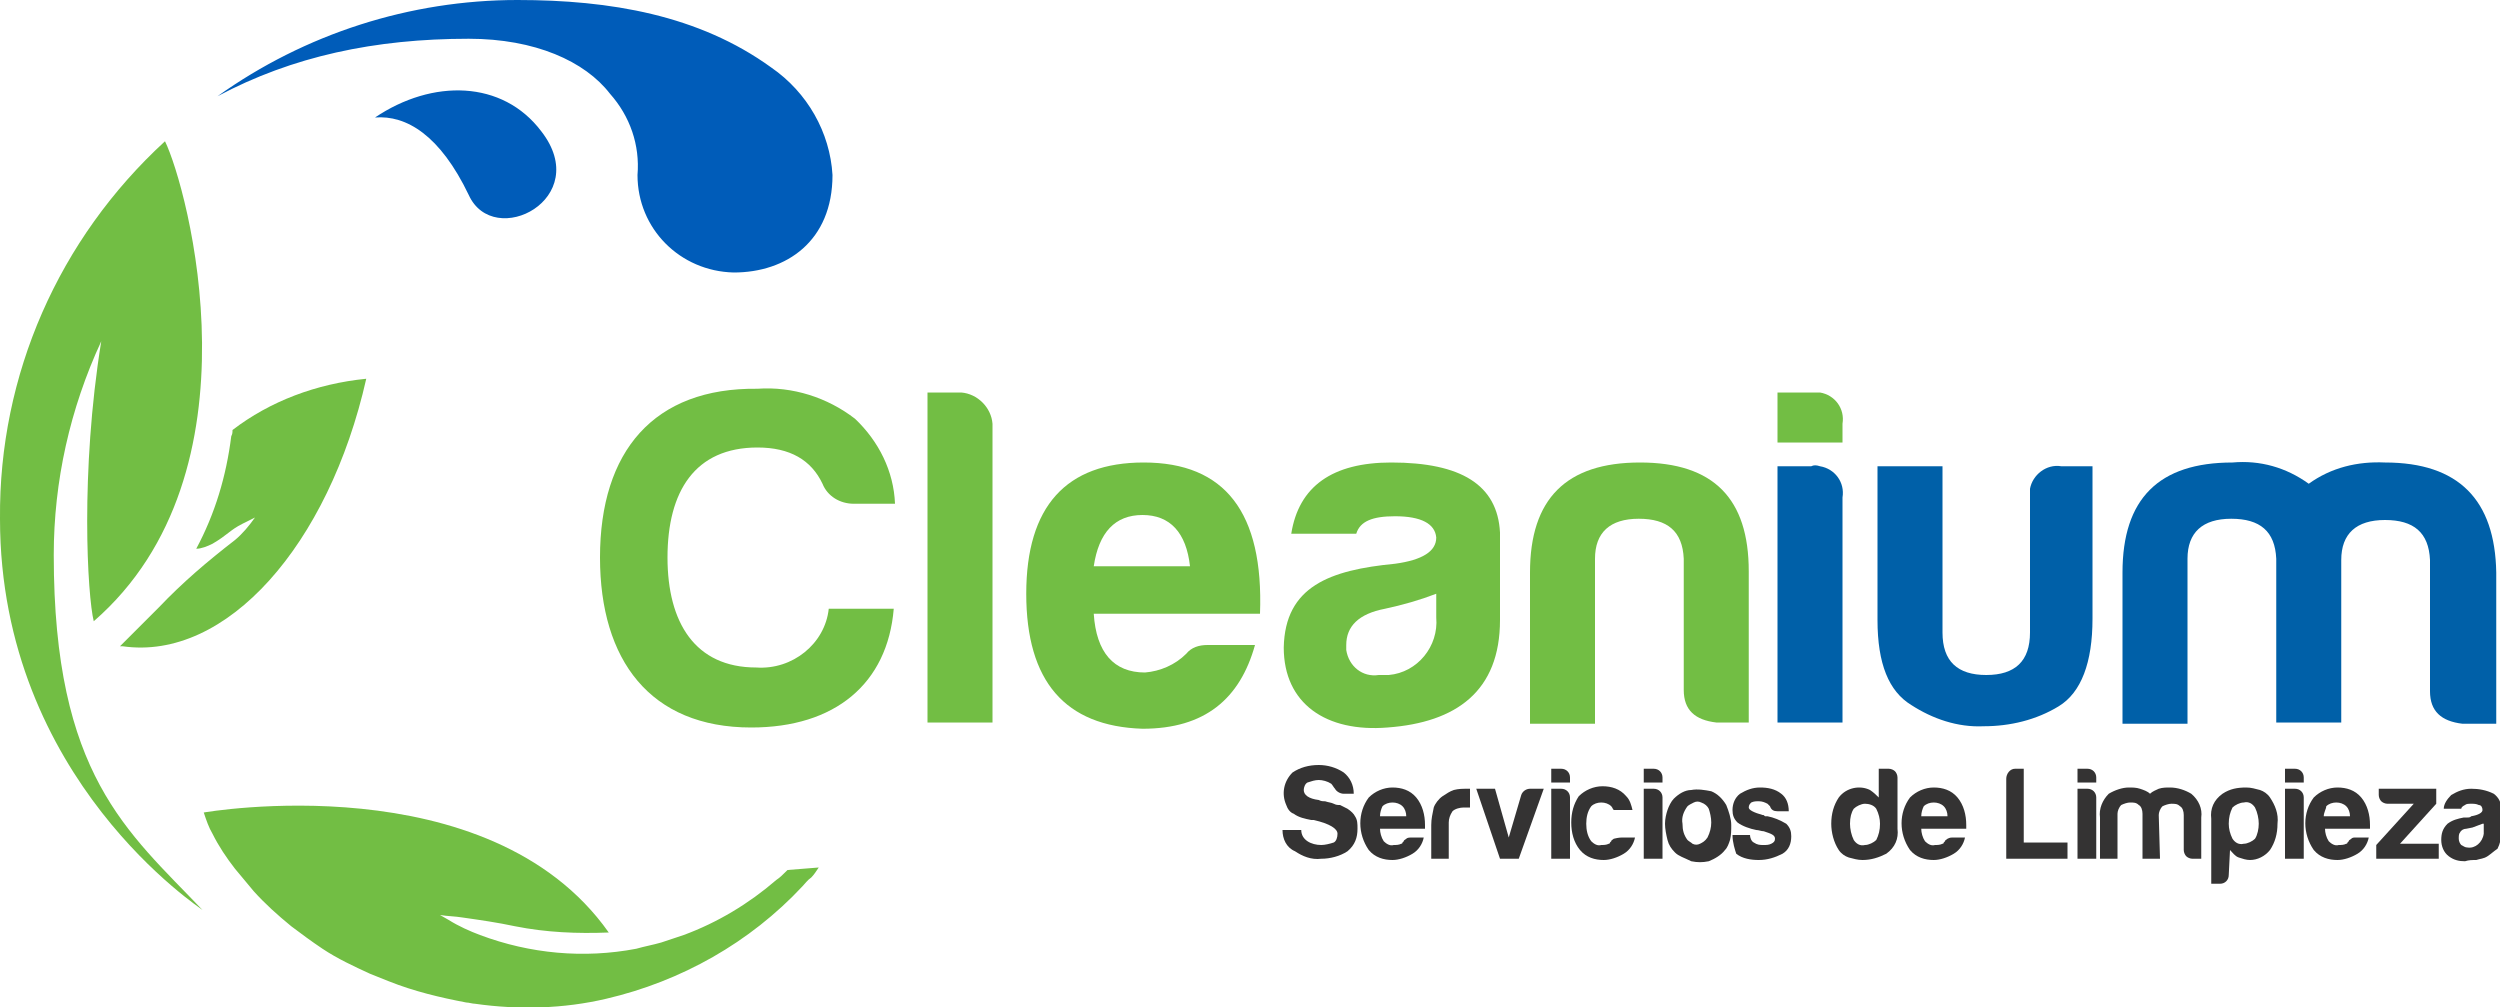
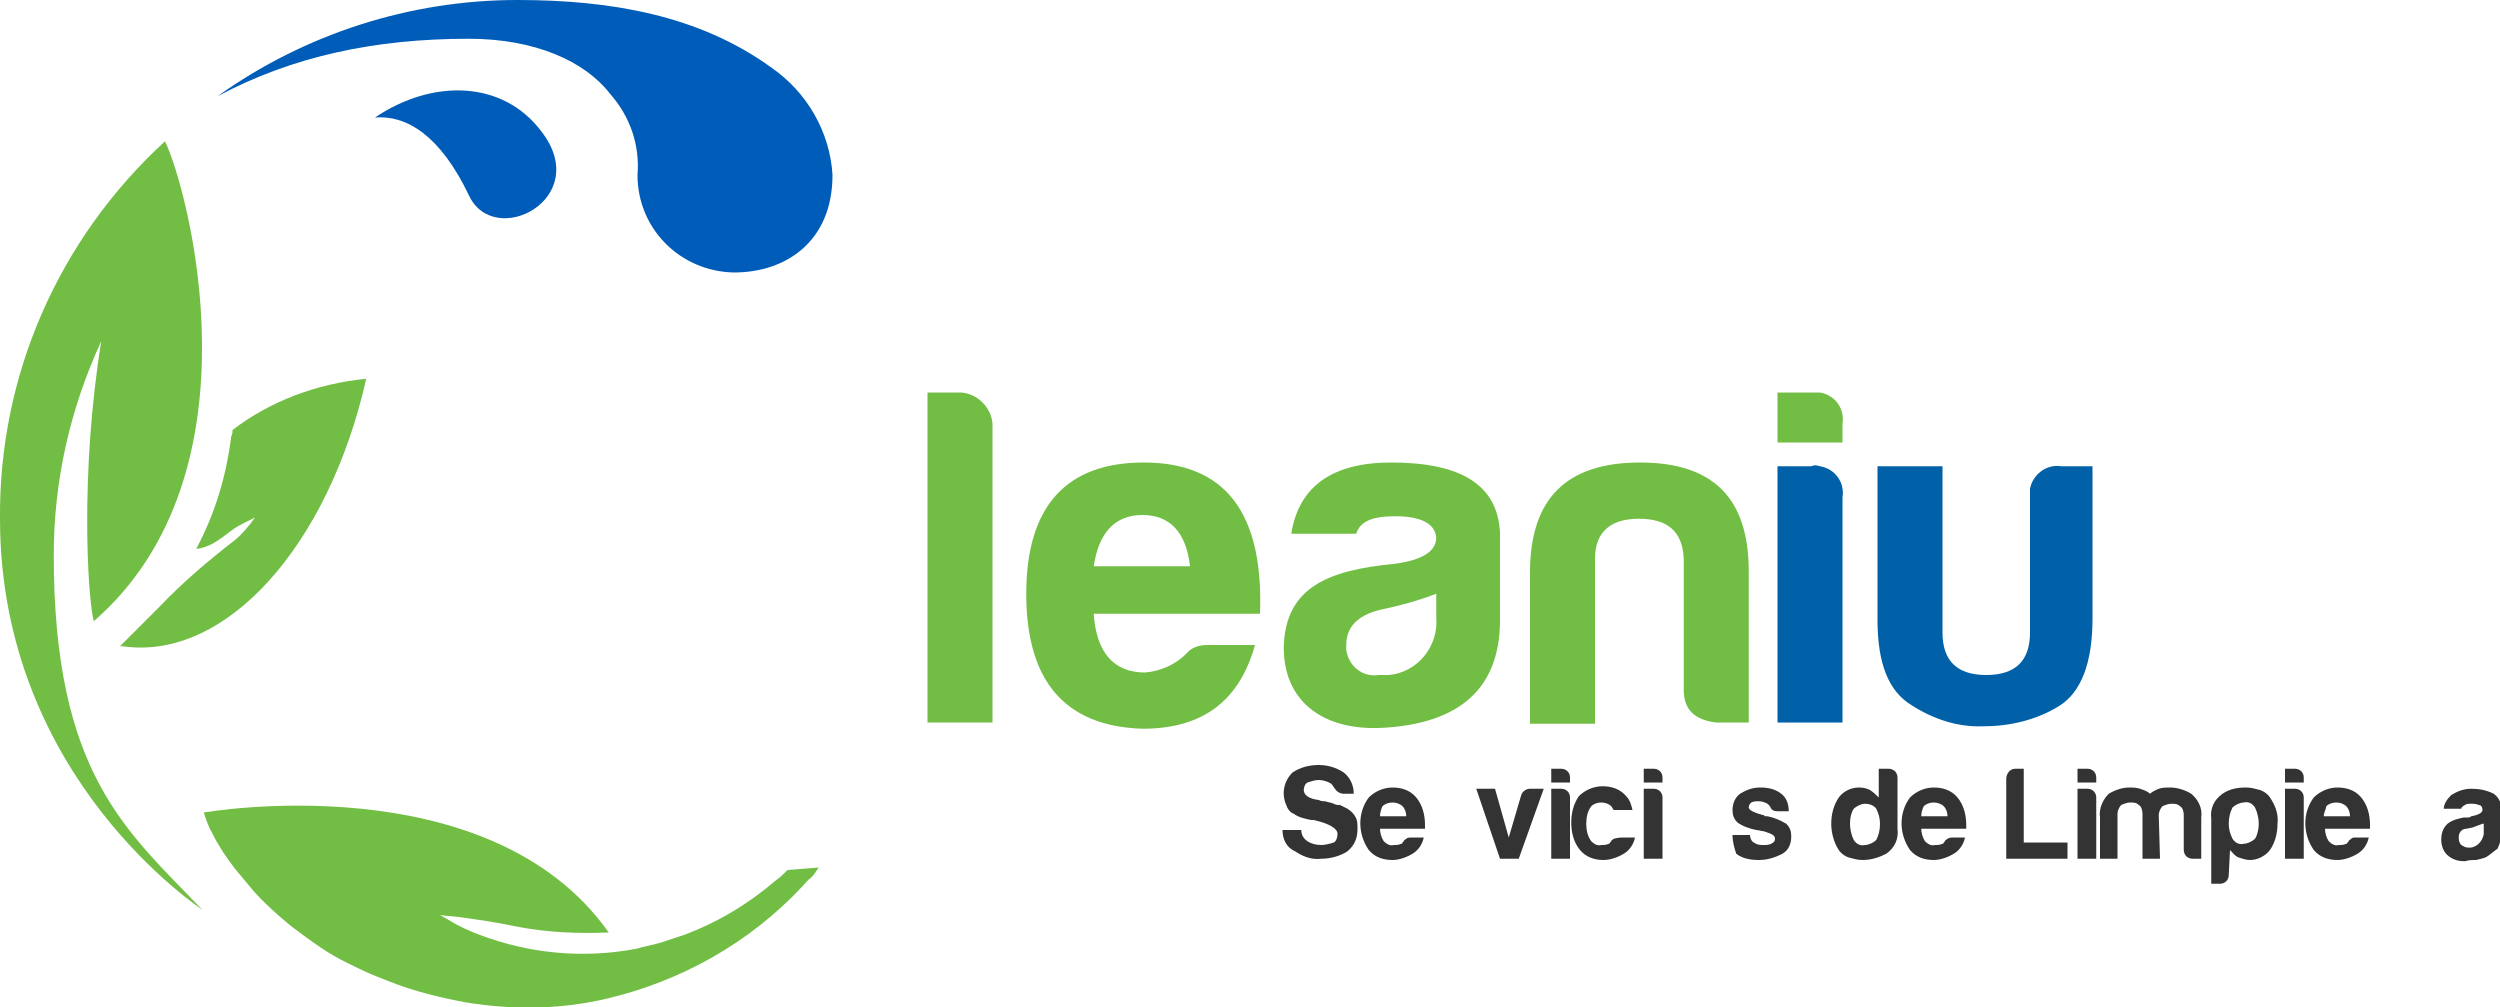
<svg xmlns="http://www.w3.org/2000/svg" version="1.1" id="Layer_1" x="0px" y="0px" viewBox="0 0 200 80.6" style="enable-background:new 0 0 200 80.6;" xml:space="preserve">
  <style type="text/css">
	.st0{fill:#7BB92A;}
	.st1{fill:#72BE44;}
	.st2{fill:#0060A8;}
	.st3{fill:#005CB9;}
	.st4{fill:#343333;}
</style>
  <path class="st0" d="M11.3,49" />
-   <path class="st1" d="M60.5,53.4c-4.9,0-7.1-3.6-7.1-8.8c0-5.3,2.2-8.8,7.2-8.8c2.6,0,4.3,1,5.2,2.9c0.4,1,1.4,1.6,2.5,1.6h3.3  c-0.1-2.6-1.3-5-3.2-6.8c-2.2-1.7-5-2.6-7.8-2.4C52.3,31,48,36.1,48,44.6c0,8.2,4,13.6,12.1,13.6c6.7,0,10.9-3.5,11.4-9.5h-5.2  C66,51.5,63.4,53.6,60.5,53.4" />
  <path class="st1" d="M76.9,31.4h-2.7v26.4h5.2V33.9C79.3,32.6,78.2,31.5,76.9,31.4" />
  <path class="st1" d="M91.5,37c-6.2,0-9.4,3.5-9.4,10.5c0,7,3.1,10.6,9.3,10.8c5,0,7.8-2.4,9-6.7h-3.8c-0.7,0-1.3,0.2-1.7,0.7  c-0.9,0.9-2.1,1.4-3.3,1.5c-2.5,0-3.9-1.6-4.1-4.7h13.3C101.1,41,98,37,91.5,37 M87.5,45.3c0.4-2.7,1.7-4.1,3.9-4.1  c2.2,0,3.5,1.4,3.8,4.1H87.5z" />
  <path class="st1" d="M111.3,37c-4.7,0-7.4,1.9-8,5.7h5.2c0.3-1,1.3-1.4,3.1-1.4c2.1,0,3.2,0.6,3.3,1.7c0,1.1-1.1,1.8-3.3,2.1  c-5.2,0.5-8.8,1.8-8.9,6.7c0,4.5,3.4,6.8,8.3,6.4c5.5-0.4,9-2.9,9-8.6v-7C119.8,38.8,116.9,37,111.3,37 M114.9,49.4  c0.2,2.3-1.5,4.4-3.8,4.6c-0.3,0-0.5,0-0.8,0c-1.3,0.2-2.4-0.7-2.6-2c0-0.1,0-0.3,0-0.4c0-1.5,1-2.5,3.1-2.9  c1.4-0.3,2.8-0.7,4.1-1.2V49.4z" />
  <path class="st1" d="M131.2,37c-5.9,0-8.8,2.9-8.8,8.8v12.1h5.2V44.7c0-2.1,1.2-3.2,3.5-3.2c2.3,0,3.5,1,3.6,3.2v10.5  c0,1.6,0.9,2.4,2.6,2.6h2.6V45.7C139.9,39.9,137.1,37,131.2,37" />
  <path class="st2" d="M164.9,37.3c-1.2-0.2-2.3,0.7-2.5,1.8c0,0.2,0,0.5,0,0.7v10.8c0,2.3-1.2,3.4-3.5,3.4c-2.3,0-3.5-1.1-3.5-3.4  V37.3h-5.2v12.3c0,3.5,0.9,5.7,2.7,6.8c1.7,1.1,3.7,1.8,5.8,1.7c2.1,0,4.2-0.5,6-1.6c1.8-1.1,2.7-3.5,2.7-7V37.3L164.9,37.3z" />
-   <path class="st2" d="M190.8,37c-2.2-0.1-4.3,0.4-6.1,1.7c-1.8-1.3-3.9-1.9-6.1-1.7c-5.9,0-8.8,2.9-8.8,8.8v12.1h5.2V44.7  c0-2.1,1.2-3.2,3.5-3.2s3.5,1,3.6,3.2v13.1h5.2v-13c0-2.1,1.2-3.2,3.5-3.2c2.3,0,3.5,1,3.6,3.2v10.5c0,1.6,0.9,2.4,2.6,2.6h2.7V45.8  C199.6,40,196.7,37,190.8,37" />
  <path class="st1" d="M147.4,33.9c0.2-1.2-0.6-2.3-1.8-2.5c-0.2,0-0.5,0-0.7,0h-2.7v4h5.2L147.4,33.9z" />
  <path class="st2" d="M144.9,37.3h-2.7v20.5h5.2v-18c0.2-1.2-0.6-2.3-1.8-2.5C145.3,37.2,145.1,37.2,144.9,37.3" />
  <path class="st1" d="M0,41.5C-0.1,30,4.7,19.1,13.2,11.3v0l0,0c1.8,3.7,8,26.5-5.7,38.4c-0.5-2-1.1-11.9,0.6-22.4  c-2.5,5.4-3.8,11.2-3.8,17.1c0,17.6,5.9,22.1,11.9,28.4C16.3,72.8,0,62.4,0,41.5" />
  <path class="st1" d="M18.6,34.4c0,0.2,0,0.3-0.1,0.5c-0.4,3.2-1.3,6.2-2.8,9c0.4,0,0.9-0.2,1.3-0.4c1.2-0.7,1.4-1.1,2.4-1.6l1-0.5  c-0.5,0.7-1,1.3-1.6,1.8c-2.2,1.7-4.2,3.4-6.1,5.4l-3.1,3.1c0.1,0,0.1,0,0.2,0c8.3,1.2,16.5-8.1,19.5-21.4  C25.3,30.7,21.6,32.1,18.6,34.4" />
  <path class="st1" d="M63,69.6c0,0-0.1,0.1-0.1,0.1c-0.3,0.3-0.5,0.5-0.8,0.7c-2.2,1.9-4.7,3.4-7.4,4.4c-0.6,0.2-1.2,0.4-1.8,0.6  c-0.7,0.2-1.3,0.3-2,0.5c-4.2,0.8-8.5,0.4-12.5-1.1c-0.8-0.3-1.7-0.7-2.5-1.2c-0.2-0.1-0.5-0.3-0.7-0.4c0.6,0.1,1.2,0.1,1.8,0.2  c1.4,0.2,2.8,0.4,4.2,0.7c2.5,0.5,5,0.6,7.5,0.5C39.1,61,16.3,65,16.3,65c0.2,0.6,0.4,1.2,0.7,1.7c0.5,1,1.1,1.9,1.8,2.8  c0.5,0.6,1,1.2,1.5,1.8c0.9,1,1.9,1.9,3,2.8c0.8,0.6,1.6,1.2,2.5,1.8c1.2,0.8,2.5,1.4,3.8,2c0.5,0.2,1,0.4,1.5,0.6  c2,0.8,4.1,1.3,6.2,1.7c0.2,0,0.5,0.1,0.7,0.1c3.5,0.5,7.1,0.4,10.5-0.4c6-1.4,11.5-4.5,15.7-9c0.2-0.2,0.4-0.5,0.7-0.7  c0.2-0.2,0.4-0.5,0.6-0.8L63,69.6z" />
  <path class="st3" d="M30,9.4c4.6-3.1,10.2-3,13.3,1.1c4.2,5.4-3.8,9.5-5.8,5.1C35.2,10.8,32.5,9.2,30,9.4 M61.7,5.4  C55.9,1.2,48.8,0,41.4,0c-8.6,0-17,2.7-24,7.7C23.4,4.5,30,3.1,37.5,3.1c5.3,0,9.3,1.8,11.3,4.4c1.6,1.8,2.4,4.1,2.2,6.5  c0,4.3,3.4,7.7,7.7,7.8c4.2,0,7.9-2.5,7.9-7.8C66.4,10.6,64.6,7.4,61.7,5.4" />
  <path class="st4" d="M102.6,66.4h1.5c0,0.4,0.2,0.7,0.5,0.9c0.3,0.2,0.7,0.3,1.1,0.3c0.3,0,0.7-0.1,1-0.2c0.2-0.1,0.3-0.4,0.3-0.7  c0-0.4-0.6-0.8-1.9-1.1l0,0l-0.2,0c-0.5-0.1-1-0.2-1.4-0.5c-0.3-0.1-0.5-0.4-0.6-0.7c-0.4-0.9-0.2-1.9,0.5-2.6  c0.6-0.4,1.3-0.6,2.1-0.6c0.7,0,1.4,0.2,2,0.6c0.5,0.4,0.8,1,0.8,1.7h-0.8c-0.3,0-0.6-0.2-0.7-0.4c-0.1-0.1-0.2-0.3-0.3-0.4  c-0.3-0.2-0.7-0.3-1-0.3c-0.3,0-0.6,0.1-0.9,0.2c-0.2,0.1-0.3,0.4-0.3,0.6c0,0.4,0.4,0.7,1.2,0.8c0.2,0.1,0.3,0.1,0.5,0.1  c0.3,0.1,0.5,0.1,0.7,0.2s0.3,0.1,0.5,0.1c0.2,0.1,0.4,0.2,0.6,0.3c0.3,0.2,0.5,0.4,0.6,0.6c0.2,0.3,0.2,0.6,0.2,1  c0,0.7-0.2,1.3-0.8,1.8c-0.6,0.4-1.4,0.6-2.1,0.6c-0.8,0.1-1.5-0.2-2.1-0.6C102.9,67.8,102.6,67.1,102.6,66.4" />
  <path class="st4" d="M112.9,67h1c-0.1,0.5-0.4,1-0.9,1.3c-0.5,0.3-1.1,0.5-1.6,0.5c-0.7,0-1.4-0.2-1.9-0.8c-0.9-1.3-0.9-3,0-4.2  c0.5-0.5,1.2-0.8,1.9-0.8c0.7,0,1.4,0.2,1.9,0.8c0.5,0.6,0.7,1.4,0.7,2.2v0.2c0,0.1,0,0.1,0,0.1h-3.6c0,0.3,0.1,0.7,0.3,1  c0.2,0.2,0.5,0.4,0.8,0.3c0.2,0,0.4,0,0.6-0.1c0,0,0.1,0,0.1-0.1l0.1-0.1c0-0.1,0.1-0.1,0.2-0.2C112.6,67,112.8,67,112.9,67   M110.4,65.3h2.1c0-0.3-0.1-0.6-0.3-0.8c-0.2-0.2-0.5-0.3-0.8-0.3c-0.3,0-0.6,0.1-0.8,0.3C110.5,64.7,110.4,65,110.4,65.3" />
-   <path class="st4" d="M114.5,68.7V66c0-0.5,0.1-0.9,0.2-1.4c0.1-0.3,0.4-0.7,0.7-0.9c0.3-0.2,0.6-0.4,0.9-0.5  c0.4-0.1,0.7-0.1,1.1-0.1h0.2v1.5h-0.5c-0.3,0-0.7,0.1-0.9,0.3c-0.2,0.3-0.3,0.6-0.3,0.9v2.9H114.5z" />
  <path class="st4" d="M121.5,68.7H120l-1.9-5.6h1.5l1.1,3.9l1-3.4c0.1-0.3,0.4-0.5,0.7-0.5h1.1L121.5,68.7z" />
  <path class="st4" d="M124.1,61.5h0.8c0.4,0,0.7,0.3,0.7,0.7v0.4h-1.5V61.5z M124.1,63.1h0.8c0.4,0,0.7,0.3,0.7,0.7v4.9h-1.5V63.1z" />
  <path class="st4" d="M129.8,67h1c-0.1,0.5-0.4,1-0.9,1.3c-0.5,0.3-1.1,0.5-1.6,0.5c-0.7,0-1.4-0.2-1.9-0.8c-0.5-0.6-0.7-1.4-0.7-2.2  c0-0.8,0.2-1.5,0.6-2.1c0.5-0.5,1.2-0.8,1.9-0.8c0.7,0,1.4,0.2,1.9,0.8c0.3,0.3,0.4,0.7,0.5,1.1h-1.5c-0.1-0.1-0.1-0.2-0.2-0.3  c-0.2-0.2-0.5-0.3-0.8-0.3c-0.3,0-0.6,0.1-0.8,0.3c-0.3,0.4-0.4,0.9-0.4,1.4c0,0.5,0.1,1,0.4,1.4c0.2,0.2,0.5,0.4,0.8,0.3  c0.2,0,0.4,0,0.6-0.1c0,0,0.1,0,0.1-0.1c0,0,0.1-0.1,0.1-0.1c0-0.1,0.1-0.1,0.2-0.2C129.5,67,129.7,67,129.8,67" />
  <path class="st4" d="M131.5,61.5h0.8c0.4,0,0.7,0.3,0.7,0.7v0.4h-1.5L131.5,61.5z M131.5,63.1h0.8c0.4,0,0.7,0.3,0.7,0.7v4.9h-1.5  L131.5,63.1z" />
-   <path class="st4" d="M134,68.2c-0.3-0.3-0.5-0.6-0.6-1c-0.1-0.4-0.2-0.9-0.2-1.3c0-0.4,0.1-0.8,0.2-1.1c0.1-0.3,0.3-0.7,0.5-0.9  c0.4-0.4,0.9-0.7,1.4-0.7c0.5-0.1,1.1,0,1.6,0.1c0.5,0.2,0.9,0.6,1.2,1.1c0.2,0.5,0.4,1.1,0.4,1.6c0,0.4,0,0.8-0.1,1.2  c-0.1,0.3-0.2,0.6-0.4,0.8c-0.3,0.4-0.8,0.7-1.3,0.9c-0.5,0.1-0.9,0.1-1.4,0C134.7,68.6,134.3,68.5,134,68.2 M135,64.5  c-0.3,0.4-0.5,0.9-0.4,1.4c0,0.5,0.1,0.9,0.4,1.3c0.1,0.1,0.3,0.2,0.4,0.3c0.2,0.1,0.4,0.1,0.6,0c0.2-0.1,0.4-0.2,0.6-0.5  c0.2-0.4,0.3-0.8,0.3-1.2c0-0.4-0.1-0.8-0.2-1.1c-0.1-0.2-0.3-0.4-0.6-0.5c-0.2-0.1-0.4-0.1-0.6,0C135.3,64.3,135.1,64.4,135,64.5" />
  <path class="st4" d="M138.6,66.8h1.4c0,0.2,0.1,0.5,0.3,0.6c0.3,0.2,0.5,0.2,0.8,0.2c0.2,0,0.4,0,0.6-0.1c0.2-0.1,0.3-0.2,0.3-0.4  c0-0.3-0.3-0.4-0.9-0.6c-0.2,0-0.4-0.1-0.6-0.1c-0.5-0.1-1.1-0.3-1.5-0.6c-0.3-0.3-0.4-0.6-0.4-1c0-0.5,0.2-1,0.6-1.3  c0.5-0.3,1-0.5,1.6-0.5c0.6,0,1.2,0.1,1.7,0.5c0.4,0.3,0.6,0.8,0.6,1.4h-0.9c-0.3,0-0.5-0.1-0.6-0.4l-0.2-0.2  c-0.2-0.1-0.4-0.2-0.7-0.2c-0.2,0-0.4,0-0.6,0.1c-0.1,0.1-0.2,0.2-0.2,0.4c0,0.2,0.4,0.4,1.1,0.6c0.1,0,0.1,0,0.2,0.1  c0.1,0,0.1,0,0.2,0c0.5,0.1,1,0.3,1.5,0.6c0.3,0.3,0.4,0.6,0.4,1c0,0.6-0.2,1.1-0.7,1.4c-0.6,0.3-1.2,0.5-1.9,0.5  c-0.6,0-1.3-0.1-1.8-0.5C138.8,68,138.6,67.4,138.6,66.8L138.6,66.8z" />
  <path class="st4" d="M150.4,61.5h0.7c0.2,0,0.4,0.1,0.5,0.2c0.1,0.1,0.2,0.3,0.2,0.5v4.1c0.1,0.8-0.2,1.5-0.9,2  c-0.6,0.3-1.2,0.5-1.9,0.5c-0.4,0-0.7-0.1-1.1-0.2c-0.3-0.1-0.6-0.3-0.8-0.6c-0.4-0.6-0.6-1.4-0.6-2.1c0-0.8,0.2-1.5,0.6-2.1  c0.6-0.8,1.7-1,2.5-0.6c0.3,0.2,0.5,0.4,0.7,0.6V61.5z M148,65.9c0,0.4,0.1,0.9,0.3,1.3c0.2,0.3,0.5,0.5,0.9,0.4  c0.3,0,0.7-0.2,0.9-0.4c0.2-0.4,0.3-0.8,0.3-1.3c0-0.4-0.1-0.8-0.3-1.2c-0.2-0.3-0.6-0.4-0.9-0.4c-0.3,0-0.7,0.2-0.9,0.4  C148.1,65,148,65.4,148,65.9" />
  <path class="st4" d="M156.2,67h1c-0.1,0.5-0.4,1-0.9,1.3c-0.5,0.3-1.1,0.5-1.6,0.5c-0.7,0-1.4-0.2-1.9-0.8c-0.9-1.3-0.9-3,0-4.2  c0.5-0.5,1.2-0.8,1.9-0.8c0.7,0,1.4,0.2,1.9,0.8c0.5,0.6,0.7,1.4,0.7,2.2v0.2c0,0.1,0,0.1,0,0.1h-3.6c0,0.3,0.1,0.7,0.3,1  c0.2,0.2,0.5,0.4,0.8,0.3c0.2,0,0.4,0,0.6-0.1c0,0,0.1,0,0.1-0.1l0.1-0.1c0-0.1,0.1-0.1,0.2-0.2C156,67,156.1,67,156.2,67   M153.7,65.3h2.1c0-0.3-0.1-0.6-0.3-0.8c-0.2-0.2-0.5-0.3-0.8-0.3c-0.3,0-0.6,0.1-0.8,0.3C153.8,64.7,153.7,65,153.7,65.3" />
  <path class="st4" d="M160.5,68.7v-6.4c0-0.4,0.3-0.8,0.7-0.8c0,0,0,0,0,0h0.7v5.9h3.5v1.3H160.5z" />
  <path class="st4" d="M166.2,61.5h0.8c0.4,0,0.7,0.3,0.7,0.7v0.4h-1.5L166.2,61.5z M166.2,63.1h0.8c0.4,0,0.7,0.3,0.7,0.7v4.9h-1.5  L166.2,63.1z" />
  <path class="st4" d="M172.8,68.7h-1.4v-3.6c0-0.3-0.1-0.6-0.3-0.7c-0.2-0.2-0.4-0.2-0.7-0.2c-0.2,0-0.5,0.1-0.7,0.2  c-0.2,0.2-0.3,0.5-0.3,0.7v3.6H168v-3.3c-0.1-0.7,0.2-1.4,0.7-1.9c0.5-0.3,1.1-0.5,1.6-0.5c0.3,0,0.6,0,0.9,0.1  c0.3,0.1,0.6,0.2,0.8,0.4c0.2-0.2,0.5-0.3,0.7-0.4c0.3-0.1,0.6-0.1,0.9-0.1c0.6,0,1.2,0.2,1.7,0.5c0.6,0.5,0.9,1.2,0.8,1.9v3.3h-0.7  c-0.2,0-0.4-0.1-0.5-0.2c-0.1-0.1-0.2-0.3-0.2-0.5v-2.8c0-0.3-0.1-0.6-0.3-0.7c-0.2-0.2-0.4-0.2-0.7-0.2c-0.2,0-0.5,0.1-0.7,0.2  c-0.2,0.2-0.3,0.5-0.3,0.7L172.8,68.7L172.8,68.7z" />
  <path class="st4" d="M178.3,70c0,0.4-0.3,0.7-0.7,0.7h-0.7v-5.2c-0.1-0.8,0.2-1.5,0.9-2c0.6-0.4,1.2-0.5,1.9-0.5  c0.4,0,0.7,0.1,1.1,0.2c0.3,0.1,0.6,0.3,0.8,0.6c0.4,0.6,0.7,1.3,0.6,2.1c0,0.8-0.2,1.5-0.6,2.1c-0.4,0.5-1,0.8-1.6,0.8  c-0.3,0-0.6-0.1-0.9-0.2c-0.3-0.1-0.5-0.4-0.7-0.6L178.3,70z M180.7,65.9c0-0.4-0.1-0.9-0.3-1.3c-0.2-0.3-0.5-0.5-0.9-0.4  c-0.3,0-0.7,0.2-0.9,0.4c-0.2,0.4-0.3,0.8-0.3,1.3c0,0.4,0.1,0.8,0.3,1.2c0.2,0.3,0.5,0.5,0.9,0.4c0.3,0,0.7-0.2,0.9-0.4  C180.6,66.8,180.7,66.3,180.7,65.9" />
  <path class="st4" d="M182.8,61.5h0.8c0.4,0,0.7,0.3,0.7,0.7v0.4h-1.5L182.8,61.5z M182.8,63.1h0.8c0.4,0,0.7,0.3,0.7,0.7v4.9h-1.5  L182.8,63.1z" />
  <path class="st4" d="M188.5,67h1c-0.1,0.5-0.4,1-0.9,1.3c-0.5,0.3-1.1,0.5-1.6,0.5c-0.7,0-1.4-0.2-1.9-0.8c-0.9-1.3-0.9-3,0-4.2  c0.5-0.5,1.2-0.8,1.9-0.8c0.7,0,1.4,0.2,1.9,0.8c0.5,0.6,0.7,1.4,0.7,2.2v0.2c0,0.1,0,0.1,0,0.1h-3.6c0,0.3,0.1,0.7,0.3,1  c0.2,0.2,0.5,0.4,0.8,0.3c0.2,0,0.4,0,0.6-0.1c0,0,0.1,0,0.1-0.1l0.1-0.1c0-0.1,0.1-0.1,0.2-0.2C188.2,67,188.3,67,188.5,67   M185.9,65.3h2.1c0-0.3-0.1-0.6-0.3-0.8c-0.2-0.2-0.5-0.3-0.8-0.3c-0.3,0-0.6,0.1-0.8,0.3C186.1,64.7,185.9,65,185.9,65.3" />
-   <path class="st4" d="M190.1,68.7v-1.1l3-3.3H191c-0.2,0-0.4-0.1-0.5-0.2c-0.1-0.1-0.2-0.3-0.2-0.5v-0.5h4.6v1.2l-2.9,3.2h3.1v1.2  H190.1z" />
  <path class="st4" d="M199,68.5c-0.3,0.2-0.6,0.2-0.9,0.3c-0.3,0-0.6,0-0.9,0.1c-0.5,0-0.9-0.1-1.3-0.4c-0.4-0.3-0.6-0.8-0.6-1.3  c0-0.5,0.1-0.9,0.5-1.3c0.4-0.3,0.8-0.4,1.3-0.5c0.1,0,0.2,0,0.3,0c0.1,0,0.2,0,0.3-0.1c0.6-0.1,0.9-0.3,0.9-0.5  c0-0.2-0.1-0.4-0.3-0.4c-0.2-0.1-0.4-0.1-0.6-0.1c-0.2,0-0.4,0-0.5,0.1c-0.2,0.1-0.3,0.2-0.3,0.3h-1.4c0-0.4,0.3-0.8,0.6-1.1  c0.5-0.3,1-0.5,1.6-0.5c0.6,0,1.2,0.1,1.8,0.4c0.4,0.3,0.6,0.7,0.6,1.2v1.9c0,0.5-0.1,0.9-0.3,1.3C199.5,68.1,199.3,68.3,199,68.5   M198.6,65.9c-0.3,0.1-0.5,0.2-0.8,0.3l-0.5,0.1c-0.2,0-0.4,0.1-0.5,0.3c-0.1,0.1-0.1,0.3-0.1,0.5c0,0.2,0.1,0.4,0.2,0.5  c0.2,0.1,0.3,0.2,0.5,0.2c0.6,0.1,1.2-0.4,1.3-1.1c0-0.1,0-0.1,0-0.2V65.9z" />
</svg>